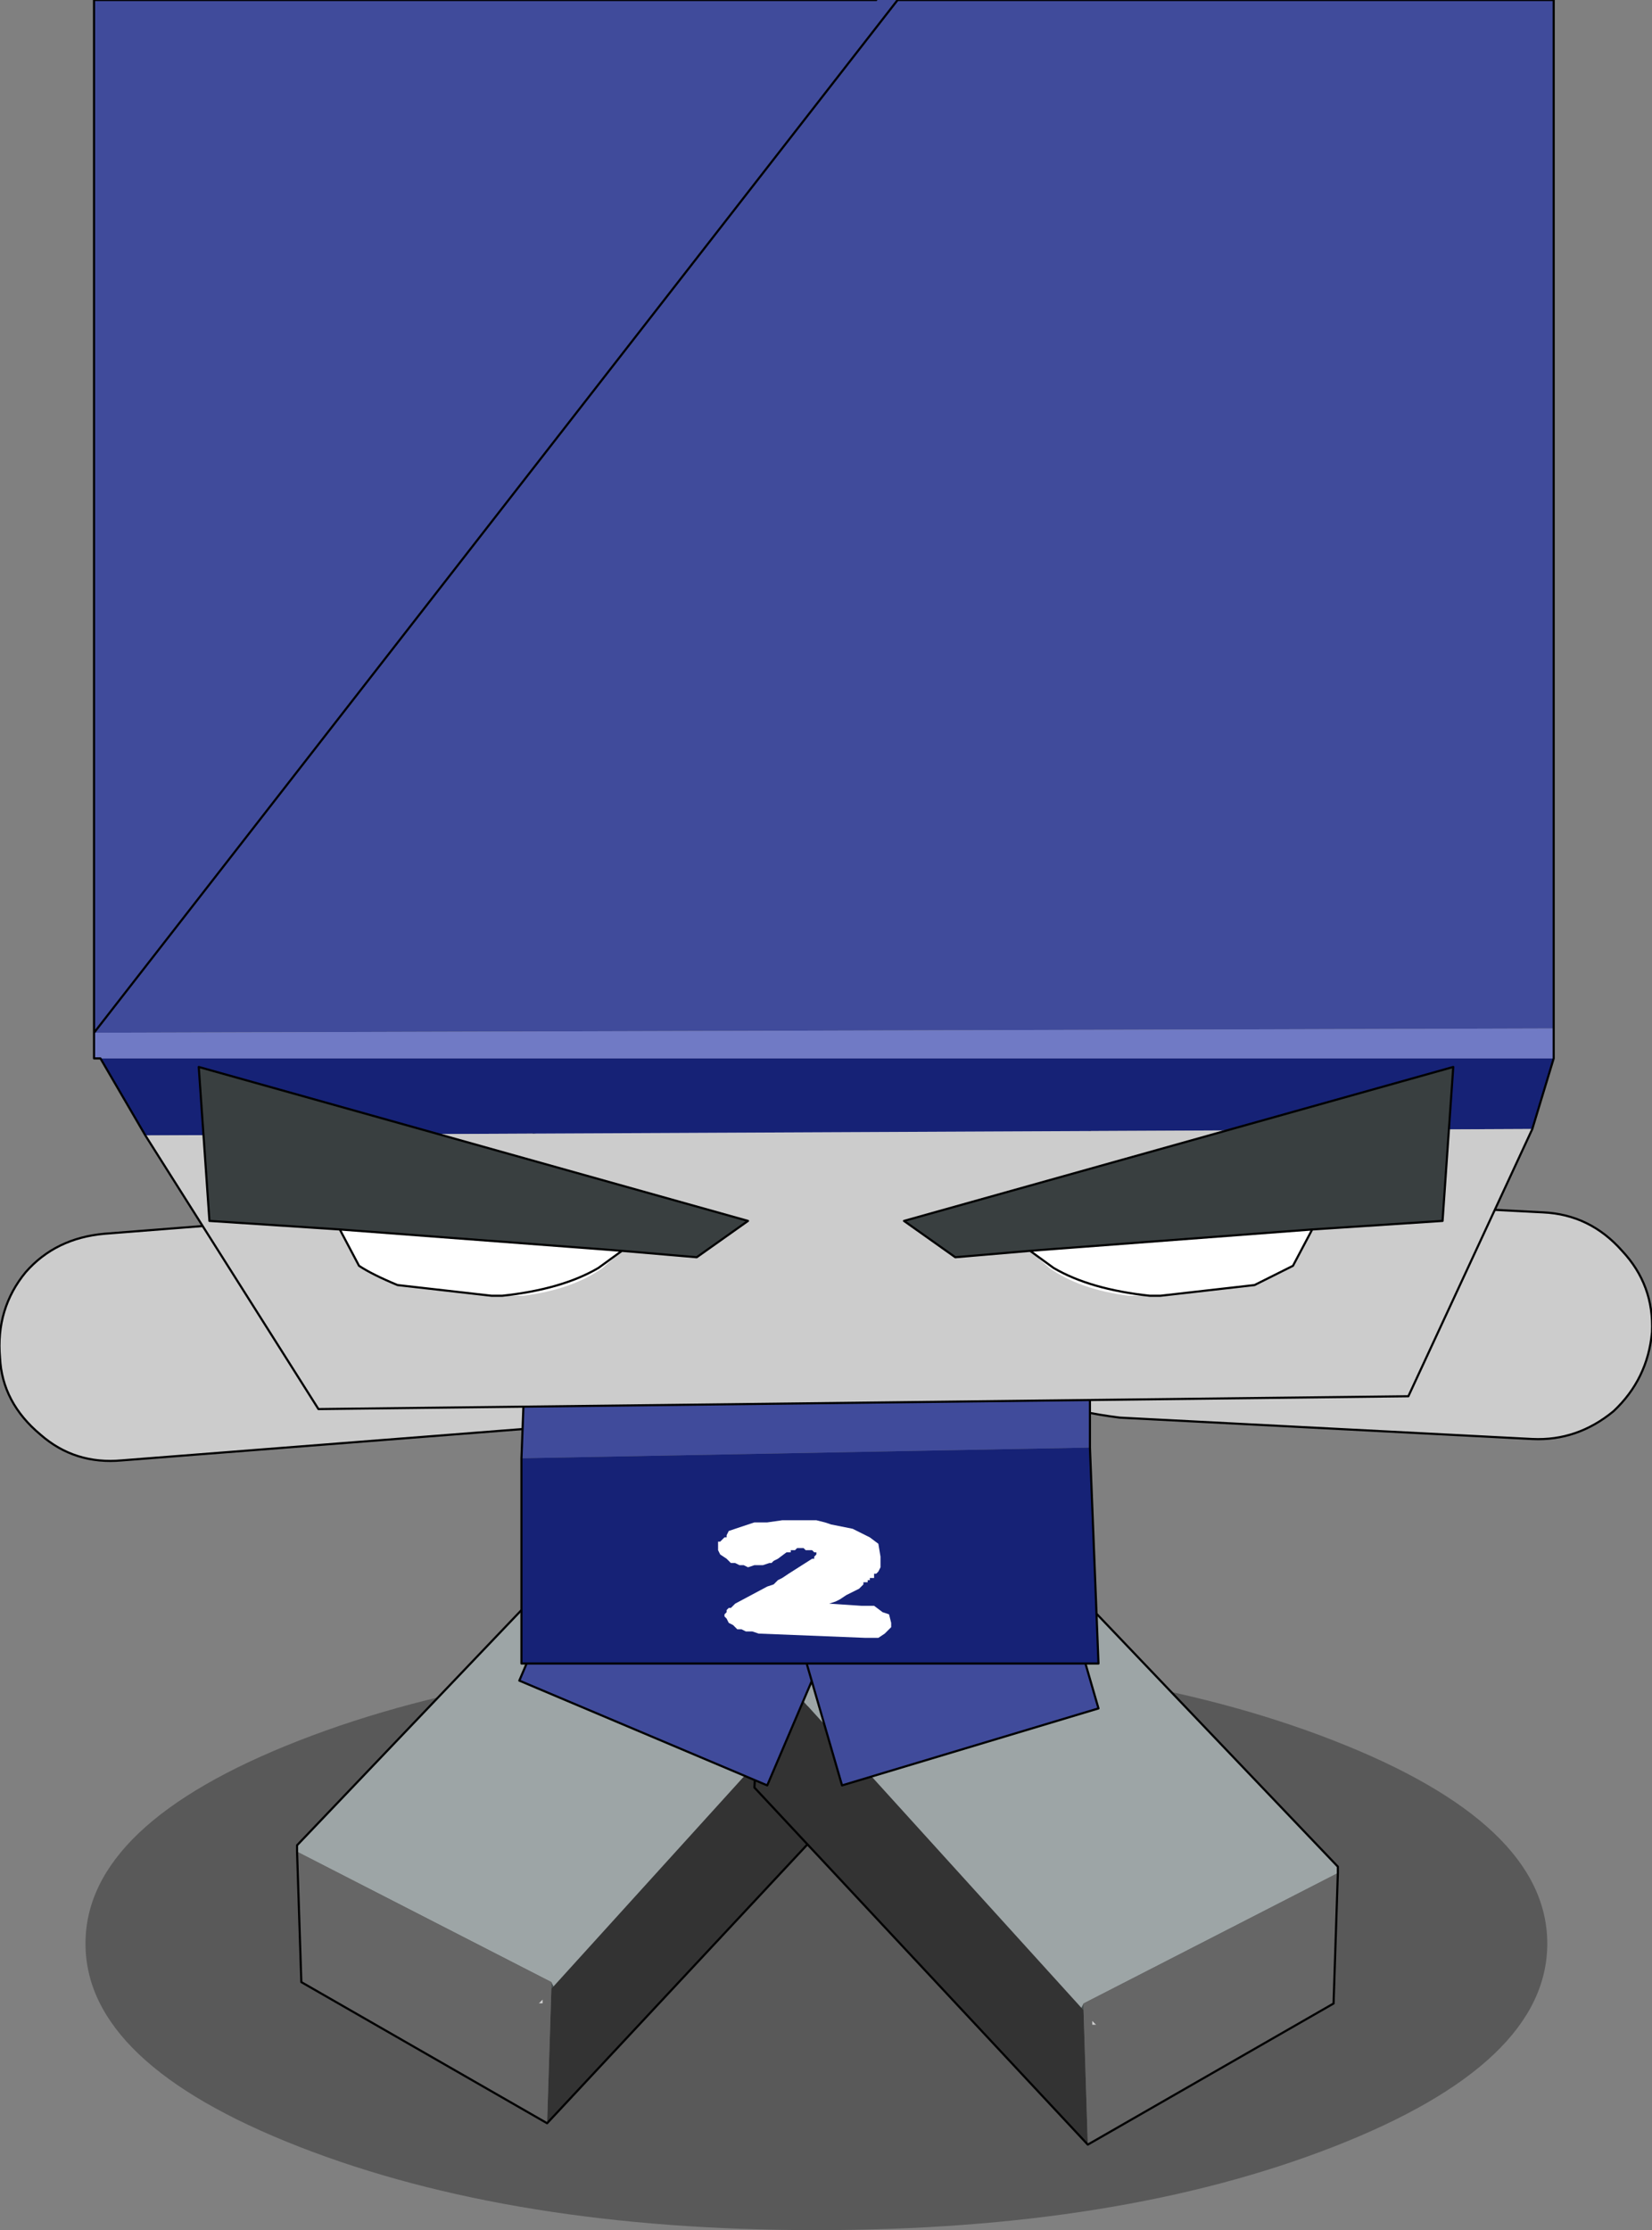
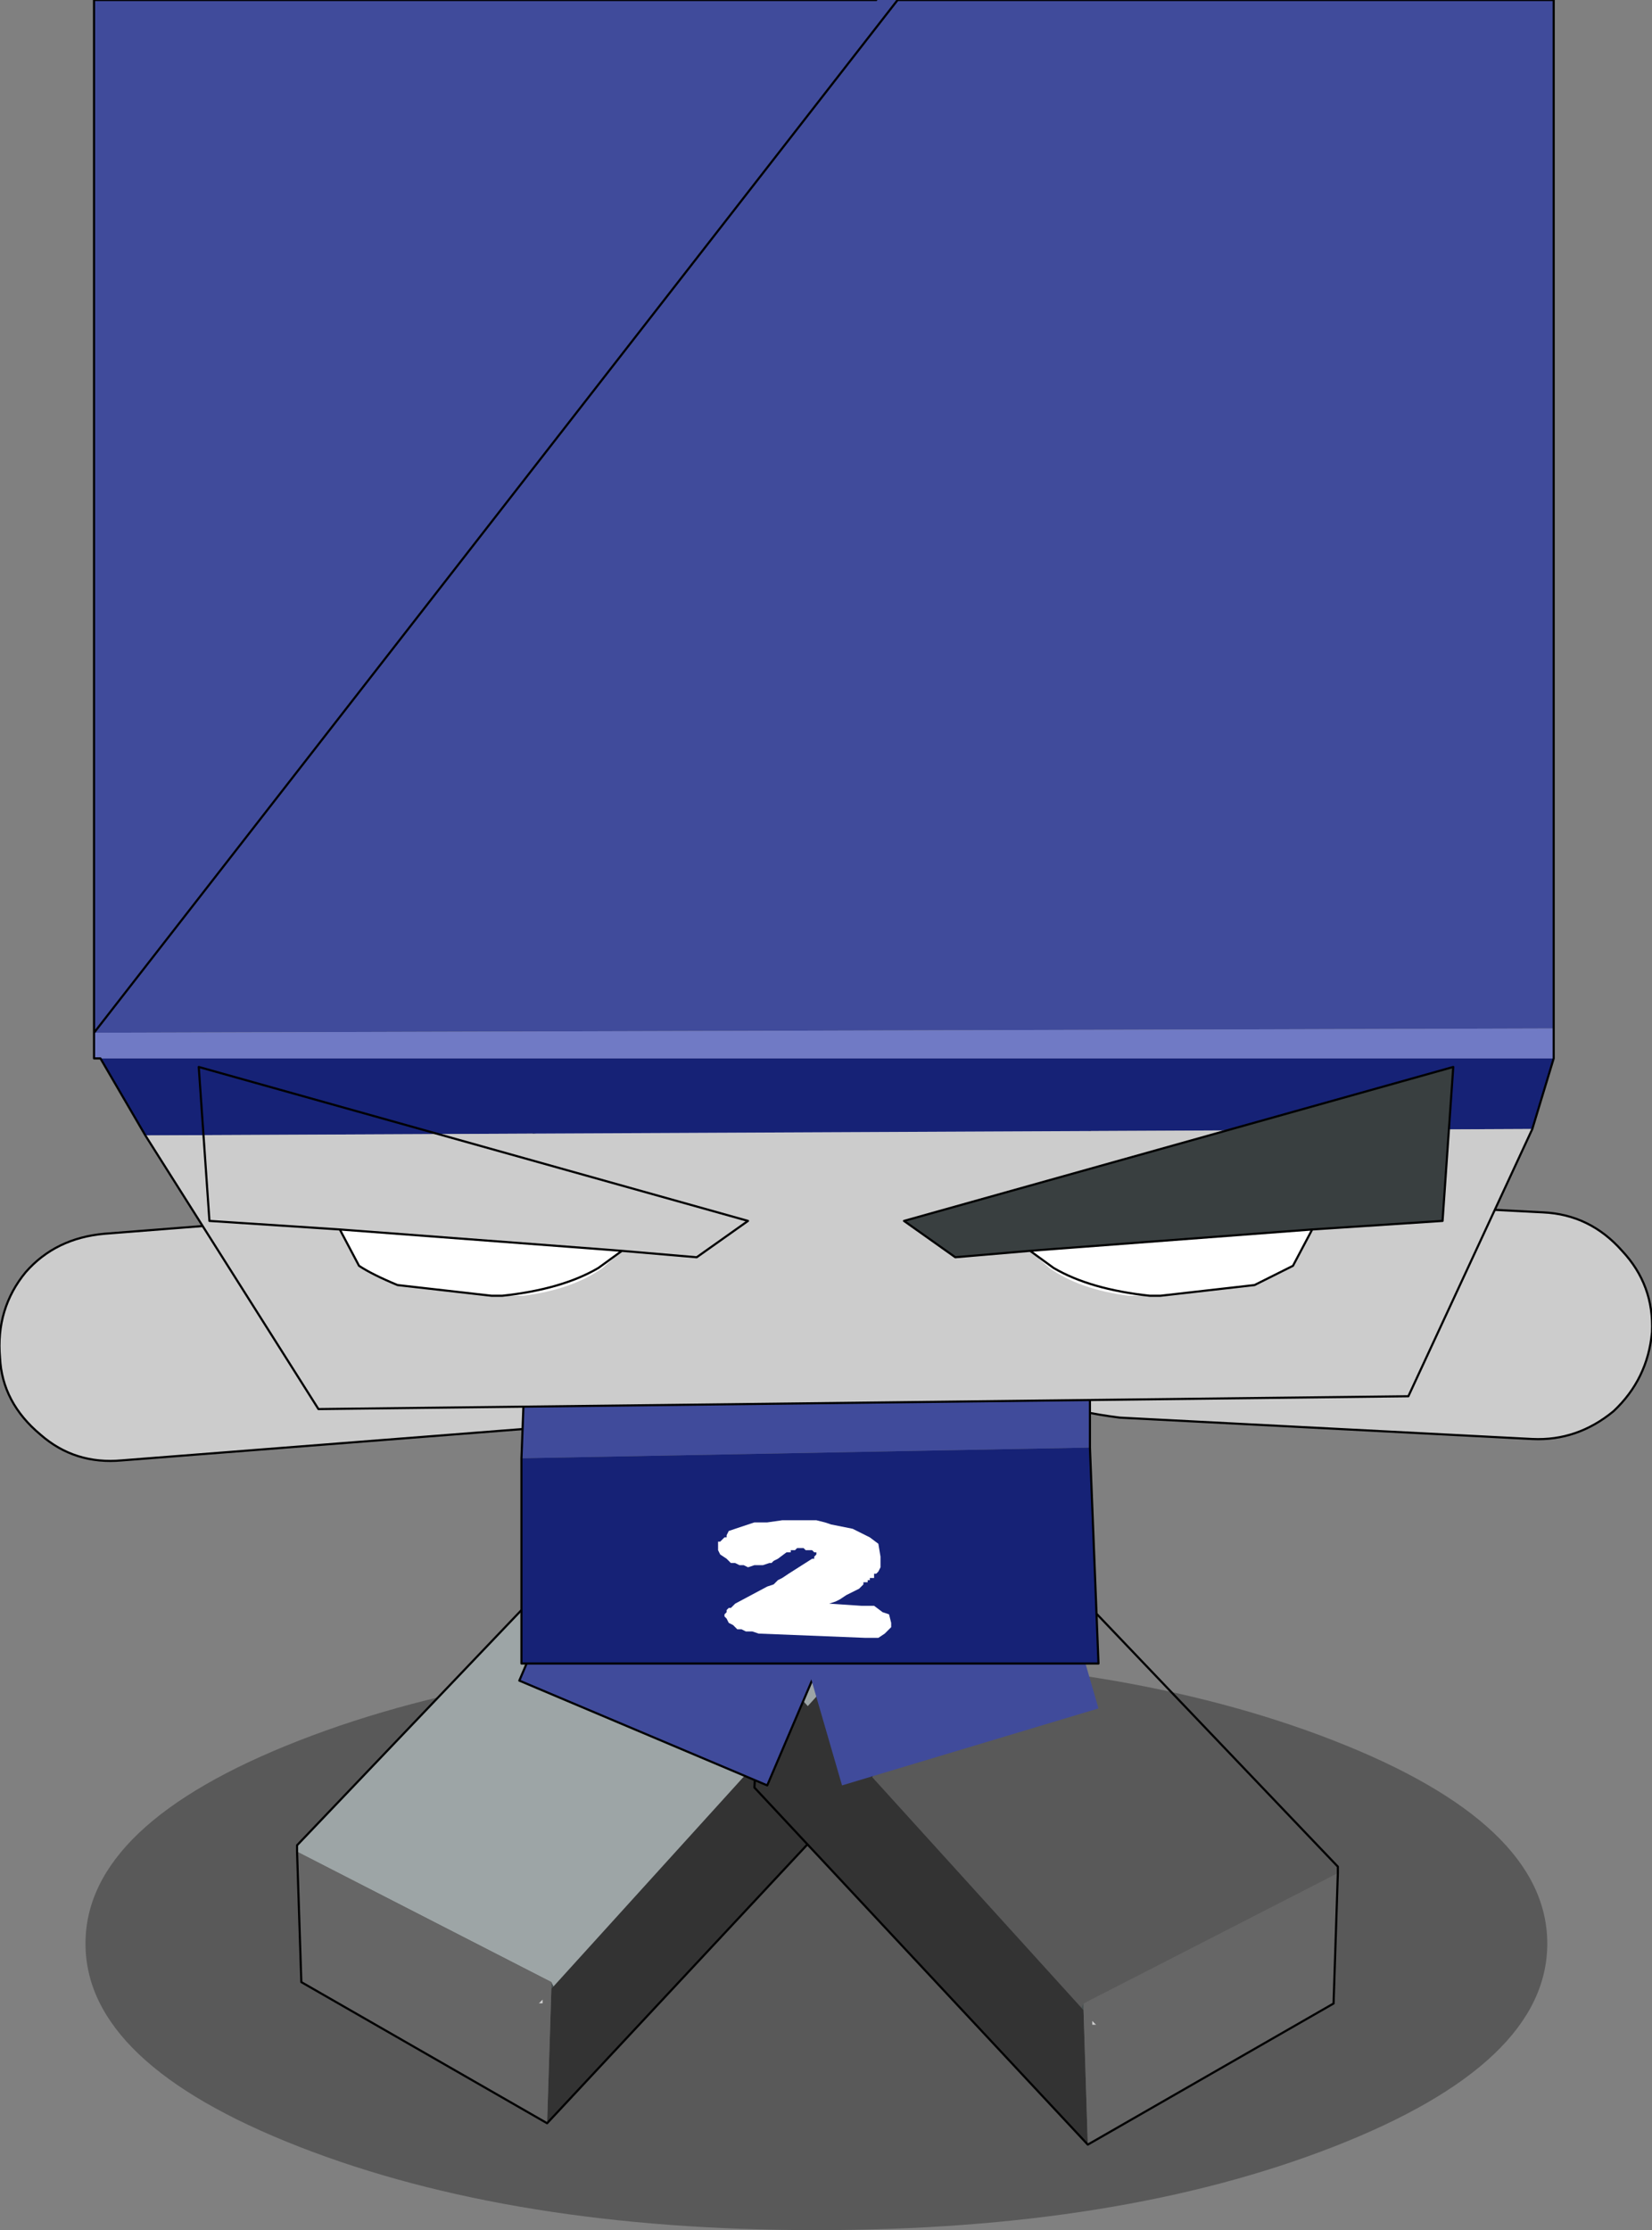
<svg xmlns="http://www.w3.org/2000/svg" height="52.15px" width="38.65px">
  <rect width="100%" height="100%" fill="#808080" stroke="none" />
  <g transform="matrix(1.0, 0.0, 0.0, 1.0, 18.15, 34.4)">
    <path d="M13.05 15.8 Q8.05 17.75 0.95 17.75 -6.15 17.75 -11.15 15.8 -16.15 13.85 -16.15 11.05 -16.15 8.25 -11.15 6.3 -6.15 4.35 0.95 4.35 8.05 4.35 13.05 6.3 18.05 8.25 18.05 11.05 18.05 13.85 13.05 15.8" fill="#000000" fill-opacity="0.302" fill-rule="evenodd" stroke="none" />
    <path d="M-5.45 12.45 L-5.45 12.35 -5.55 12.45 -5.45 12.45" fill="#cccccc" fill-rule="evenodd" stroke="none" />
    <path d="M-5.25 12.1 L-5.35 15.25 2.45 6.9 2.3 4.2 2.15 3.95 -5.2 12.05 -5.25 12.1" fill="#333333" fill-rule="evenodd" stroke="none" />
    <path d="M-5.25 11.95 L-5.25 12.1 -5.2 12.05 -5.25 11.95" fill="#485051" fill-rule="evenodd" stroke="none" />
    <path d="M-11.2 8.9 L-5.25 11.95 -5.2 12.05 2.15 3.95 2.05 3.9 -3.85 1.05 -11.2 8.75 -11.2 8.9" fill="#9da5a6" fill-rule="evenodd" stroke="none" />
    <path d="M-11.2 8.9 L-11.1 11.95 -5.35 15.25 -5.25 12.1 -5.25 11.95 -11.2 8.9 M-5.45 12.45 L-5.55 12.45 -5.45 12.35 -5.45 12.45" fill="#666666" fill-rule="evenodd" stroke="none" />
    <path d="M-5.35 15.25 L-11.1 11.95 -11.2 8.9 -11.2 8.75 -3.85 1.05 2.05 3.9 2.15 3.95 2.3 4.2 2.45 6.9 -5.35 15.25 Z" fill="none" stroke="#000000" stroke-linecap="round" stroke-linejoin="round" stroke-width="0.05" />
    <path d="M7.4 12.95 L7.4 12.85 7.5 12.95 7.4 12.95" fill="#cccccc" fill-rule="evenodd" stroke="none" />
    <path d="M7.2 12.6 L7.3 15.75 -0.5 7.4 -0.35 4.7 -0.2 4.45 7.15 12.55 7.2 12.6" fill="#333333" fill-rule="evenodd" stroke="none" />
    <path d="M7.2 12.45 L7.2 12.6 7.15 12.55 7.2 12.45" fill="#485051" fill-rule="evenodd" stroke="none" />
-     <path d="M13.15 9.4 L7.2 12.45 7.15 12.55 -0.2 4.45 -0.1 4.4 5.8 1.55 13.15 9.25 13.15 9.4" fill="#9da5a6" fill-rule="evenodd" stroke="none" />
    <path d="M13.15 9.4 L13.05 12.45 7.3 15.75 7.2 12.6 7.2 12.45 13.15 9.4 M7.4 12.95 L7.5 12.95 7.4 12.85 7.4 12.95" fill="#666666" fill-rule="evenodd" stroke="none" />
    <path d="M7.3 15.75 L13.05 12.45 13.15 9.4 13.15 9.25 5.8 1.55 -0.1 4.4 -0.2 4.45 -0.35 4.7 -0.5 7.4 7.3 15.75 Z" fill="none" stroke="#000000" stroke-linecap="round" stroke-linejoin="round" stroke-width="0.05" />
    <path d="M1.7 2.9 L-0.2 7.35 -6.0 4.9 -4.1 0.45 1.7 2.9" fill="#404b9b" fill-rule="evenodd" stroke="none" />
    <path d="M1.7 2.9 L-0.2 7.35 -6.0 4.9 -4.1 0.45 1.7 2.9 Z" fill="none" stroke="#000000" stroke-linecap="round" stroke-linejoin="round" stroke-width="0.05" />
    <path d="M-5.5 -3.95 L-5.0 -4.2 -4.4 -4.15 Q-3.8 -4.0 -3.7 -3.1 -3.7 -2.65 -4.1 -2.25 -4.45 -1.9 -4.85 -1.9 -5.9 -1.8 -6.0 -2.95 L-5.8 -3.6 -5.5 -3.95" fill="#bbc0c1" fill-rule="evenodd" stroke="none" />
    <path d="M-18.15 -2.65 Q-18.25 -3.8 -17.55 -4.65 -16.85 -5.45 -15.7 -5.55 L-6.15 -6.3 Q-5.05 -6.4 -4.15 -5.65 -3.35 -4.95 -2.9 -3.9 -2.5 -2.8 -3.1 -2.05 -3.75 -1.3 -5.7 -1.0 L-15.3 -0.25 Q-16.4 -0.15 -17.2 -0.85 -18.1 -1.6 -18.15 -2.65 M-5.5 -3.95 L-5.8 -3.6 -6.0 -2.95 Q-5.9 -1.8 -4.85 -1.9 -4.45 -1.9 -4.1 -2.25 -3.7 -2.65 -3.7 -3.1 -3.8 -4.0 -4.4 -4.15 L-5.0 -4.2 -5.5 -3.95" fill="#cccccc" fill-rule="evenodd" stroke="none" />
    <path d="M-18.15 -2.65 Q-18.1 -1.6 -17.2 -0.85 -16.4 -0.15 -15.3 -0.25 L-5.7 -1.0 Q-3.75 -1.3 -3.1 -2.05 -2.5 -2.8 -2.9 -3.9 -3.35 -4.95 -4.15 -5.65 -5.05 -6.4 -6.15 -6.3 L-15.7 -5.55 Q-16.85 -5.45 -17.55 -4.65 -18.25 -3.8 -18.15 -2.65 Z" fill="none" stroke="#000000" stroke-linecap="round" stroke-linejoin="round" stroke-width="0.05" />
    <path d="M6.2 0.9 L7.55 5.55 1.55 7.35 0.2 2.7 6.2 0.9" fill="#404b9b" fill-rule="evenodd" stroke="none" />
-     <path d="M6.2 0.9 L7.55 5.55 1.55 7.35 0.2 2.7 6.2 0.9 Z" fill="none" stroke="#000000" stroke-linecap="round" stroke-linejoin="round" stroke-width="0.05" />
-     <path d="M6.7 -4.4 L7.3 -4.45 7.75 -4.15 8.1 -3.85 8.3 -3.2 Q8.25 -2.05 7.2 -2.1 6.8 -2.1 6.45 -2.45 6.0 -2.85 6.0 -3.3 6.05 -4.2 6.7 -4.4" fill="#bbc0c1" fill-rule="evenodd" stroke="none" />
+     <path d="M6.7 -4.4 Q8.25 -2.05 7.2 -2.1 6.8 -2.1 6.45 -2.45 6.0 -2.85 6.0 -3.3 6.05 -4.2 6.7 -4.4" fill="#bbc0c1" fill-rule="evenodd" stroke="none" />
    <path d="M5.2 -4.05 Q5.6 -5.15 6.4 -5.9 7.25 -6.6 8.35 -6.55 L17.95 -6.05 Q19.05 -6.0 19.8 -5.15 20.55 -4.35 20.5 -3.25 20.4 -2.15 19.6 -1.4 18.75 -0.7 17.7 -0.75 L8.05 -1.25 Q6.05 -1.5 5.45 -2.2 4.8 -2.95 5.2 -4.05 M6.7 -4.4 Q6.05 -4.2 6.0 -3.3 6.0 -2.85 6.45 -2.45 6.8 -2.1 7.2 -2.1 8.25 -2.05 8.3 -3.2 L8.1 -3.85 7.75 -4.15 7.3 -4.45 6.7 -4.4" fill="#cccccc" fill-rule="evenodd" stroke="none" />
    <path d="M5.2 -4.05 Q5.6 -5.15 6.4 -5.9 7.25 -6.6 8.35 -6.55 L17.95 -6.05 Q19.05 -6.0 19.8 -5.15 20.55 -4.35 20.5 -3.25 20.4 -2.15 19.6 -1.4 18.75 -0.7 17.7 -0.75 L8.05 -1.25 Q6.05 -1.5 5.45 -2.2 4.8 -2.95 5.2 -4.05 Z" fill="none" stroke="#000000" stroke-linecap="round" stroke-linejoin="round" stroke-width="0.05" />
    <path d="M-5.95 -0.3 L-5.6 -9.55 7.35 -9.55 7.35 -0.55 -5.95 -0.3" fill="#404b9b" fill-rule="evenodd" stroke="none" />
    <path d="M7.35 -0.55 L7.55 4.5 -5.95 4.5 -5.95 -0.3 7.35 -0.55" fill="#162276" fill-rule="evenodd" stroke="none" />
    <path d="M-5.95 -0.3 L-5.6 -9.55 7.35 -9.55 7.35 -0.55 7.55 4.5 -5.95 4.5 -5.95 -0.3 Z" fill="none" stroke="#000000" stroke-linecap="round" stroke-linejoin="round" stroke-width="0.05" />
    <path d="M2.45 2.15 L2.45 2.25 2.4 2.35 2.35 2.4 2.3 2.4 2.3 2.45 2.3 2.5 2.25 2.5 2.2 2.5 2.2 2.55 2.15 2.55 2.15 2.6 2.05 2.6 2.05 2.65 1.95 2.75 1.85 2.8 1.75 2.85 1.65 2.9 1.5 3.0 1.4 3.05 1.25 3.1 2.0 3.15 2.3 3.15 2.5 3.3 2.65 3.35 2.7 3.55 2.7 3.65 2.55 3.8 2.4 3.9 2.1 3.9 -0.4 3.8 -0.55 3.75 -0.7 3.75 -0.8 3.7 -0.9 3.7 -1.0 3.6 -1.1 3.55 -1.15 3.45 -1.2 3.4 -1.2 3.35 -1.15 3.3 -1.15 3.25 -1.1 3.2 -1.05 3.2 -1.0 3.15 -0.95 3.1 -0.2 2.7 -0.05 2.65 0.05 2.55 0.15 2.5 0.3 2.4 0.85 2.05 0.9 2.05 0.9 2.0 0.95 1.95 0.95 1.9 0.9 1.9 0.85 1.85 0.75 1.85 0.7 1.85 0.65 1.8 0.6 1.8 0.5 1.8 0.45 1.85 0.4 1.85 0.35 1.85 0.35 1.9 0.25 1.9 0.05 2.05 -0.05 2.1 -0.1 2.15 -0.15 2.15 -0.3 2.2 -0.4 2.2 -0.5 2.2 -0.65 2.25 -0.75 2.2 -0.85 2.2 -0.95 2.15 -1.05 2.15 -1.15 2.05 -1.3 1.95 -1.35 1.85 -1.35 1.8 -1.35 1.75 -1.35 1.65 -1.3 1.65 -1.25 1.6 -1.2 1.55 -1.15 1.55 -1.15 1.5 -1.1 1.4 -0.95 1.35 -0.8 1.3 -0.5 1.2 -0.2 1.2 0.15 1.15 0.55 1.15 0.75 1.15 0.95 1.15 1.15 1.2 1.3 1.25 1.8 1.35 2.2 1.55 2.4 1.7 2.45 2.0 2.45 2.05 2.45 2.15" fill="#ffffff" fill-rule="evenodd" stroke="none" />
    <path d="M-15.95 -10.25 L-15.95 -34.4 2.35 -34.4 2.85 -34.4 18.2 -34.4 18.2 -10.35 -15.95 -10.25" fill="#404b9b" fill-rule="evenodd" stroke="none" />
    <path d="M18.2 -9.65 L17.7 -8.0 -14.75 -7.85 -15.8 -9.65 18.2 -9.65" fill="#162276" fill-rule="evenodd" stroke="none" />
    <path d="M17.7 -8.0 L14.8 -1.75 -10.7 -1.45 -14.75 -7.85 17.7 -8.0" fill="#cccccc" fill-rule="evenodd" stroke="none" />
    <path d="M18.2 -10.35 L18.2 -9.65 -15.8 -9.65 -15.95 -9.65 -15.95 -10.25 18.2 -10.35" fill="#707ac5" fill-rule="evenodd" stroke="none" />
    <path d="M-15.95 -10.25 L-15.95 -34.4 2.35 -34.4 M2.85 -34.4 L18.2 -34.4 18.2 -10.35 18.2 -9.65 17.7 -8.0 14.8 -1.75 -10.7 -1.45 -14.75 -7.85 -15.8 -9.65 -15.95 -9.65 -15.95 -10.25 Z" fill="none" stroke="#000000" stroke-linecap="round" stroke-linejoin="round" stroke-width="0.05" />
-     <path d="M-10.2 -5.65 L-13.25 -5.85 -13.5 -9.45 -0.65 -5.85 -1.85 -5.0 -3.6 -5.15 -4.25 -5.2 -10.2 -5.65" fill="#393f40" fill-rule="evenodd" stroke="none" />
    <path d="M-10.2 -5.65 L-4.25 -5.2 -3.6 -5.15 -4.05 -4.75 Q-4.75 -4.25 -5.9 -4.1 L-6.65 -4.1 -8.85 -4.35 Q-9.45 -4.6 -9.75 -4.8 L-10.2 -5.65 M-6.65 -4.1 L-6.4 -4.1 Q-5.0 -4.25 -4.15 -4.75 L-3.6 -5.15 -4.15 -4.75 Q-5.0 -4.25 -6.4 -4.1 L-6.65 -4.1" fill="#ffffff" fill-rule="evenodd" stroke="none" />
    <path d="M-3.6 -5.15 L-1.85 -5.0 -0.65 -5.85 -13.5 -9.45 -13.25 -5.85 -10.2 -5.65 -4.25 -5.2 -3.6 -5.15 -4.15 -4.75 Q-5.0 -4.25 -6.4 -4.1 L-6.65 -4.1 -8.85 -4.35 Q-9.45 -4.6 -9.75 -4.8 L-10.2 -5.65" fill="none" stroke="#000000" stroke-linecap="round" stroke-linejoin="round" stroke-width="0.05" />
    <path d="M12.55 -5.65 L15.6 -5.85 15.85 -9.45 3.0 -5.85 4.2 -5.0 5.95 -5.15 6.6 -5.2 12.55 -5.65" fill="#393f40" fill-rule="evenodd" stroke="none" />
    <path d="M5.95 -5.15 L6.4 -4.75 Q7.1 -4.25 8.25 -4.1 L9.0 -4.1 8.75 -4.1 Q7.35 -4.25 6.5 -4.75 L5.95 -5.15 6.5 -4.75 Q7.35 -4.25 8.75 -4.1 L9.0 -4.1 11.2 -4.35 12.1 -4.8 12.55 -5.65 6.6 -5.2 5.95 -5.15" fill="#ffffff" fill-rule="evenodd" stroke="none" />
    <path d="M5.95 -5.15 L6.5 -4.75 Q7.35 -4.25 8.75 -4.1 L9.0 -4.1 11.2 -4.35 12.1 -4.8 12.55 -5.65 15.6 -5.85 15.85 -9.45 3.0 -5.85 4.2 -5.0 5.95 -5.15 6.6 -5.2 12.55 -5.65" fill="none" stroke="#000000" stroke-linecap="round" stroke-linejoin="round" stroke-width="0.05" />
  </g>
</svg>